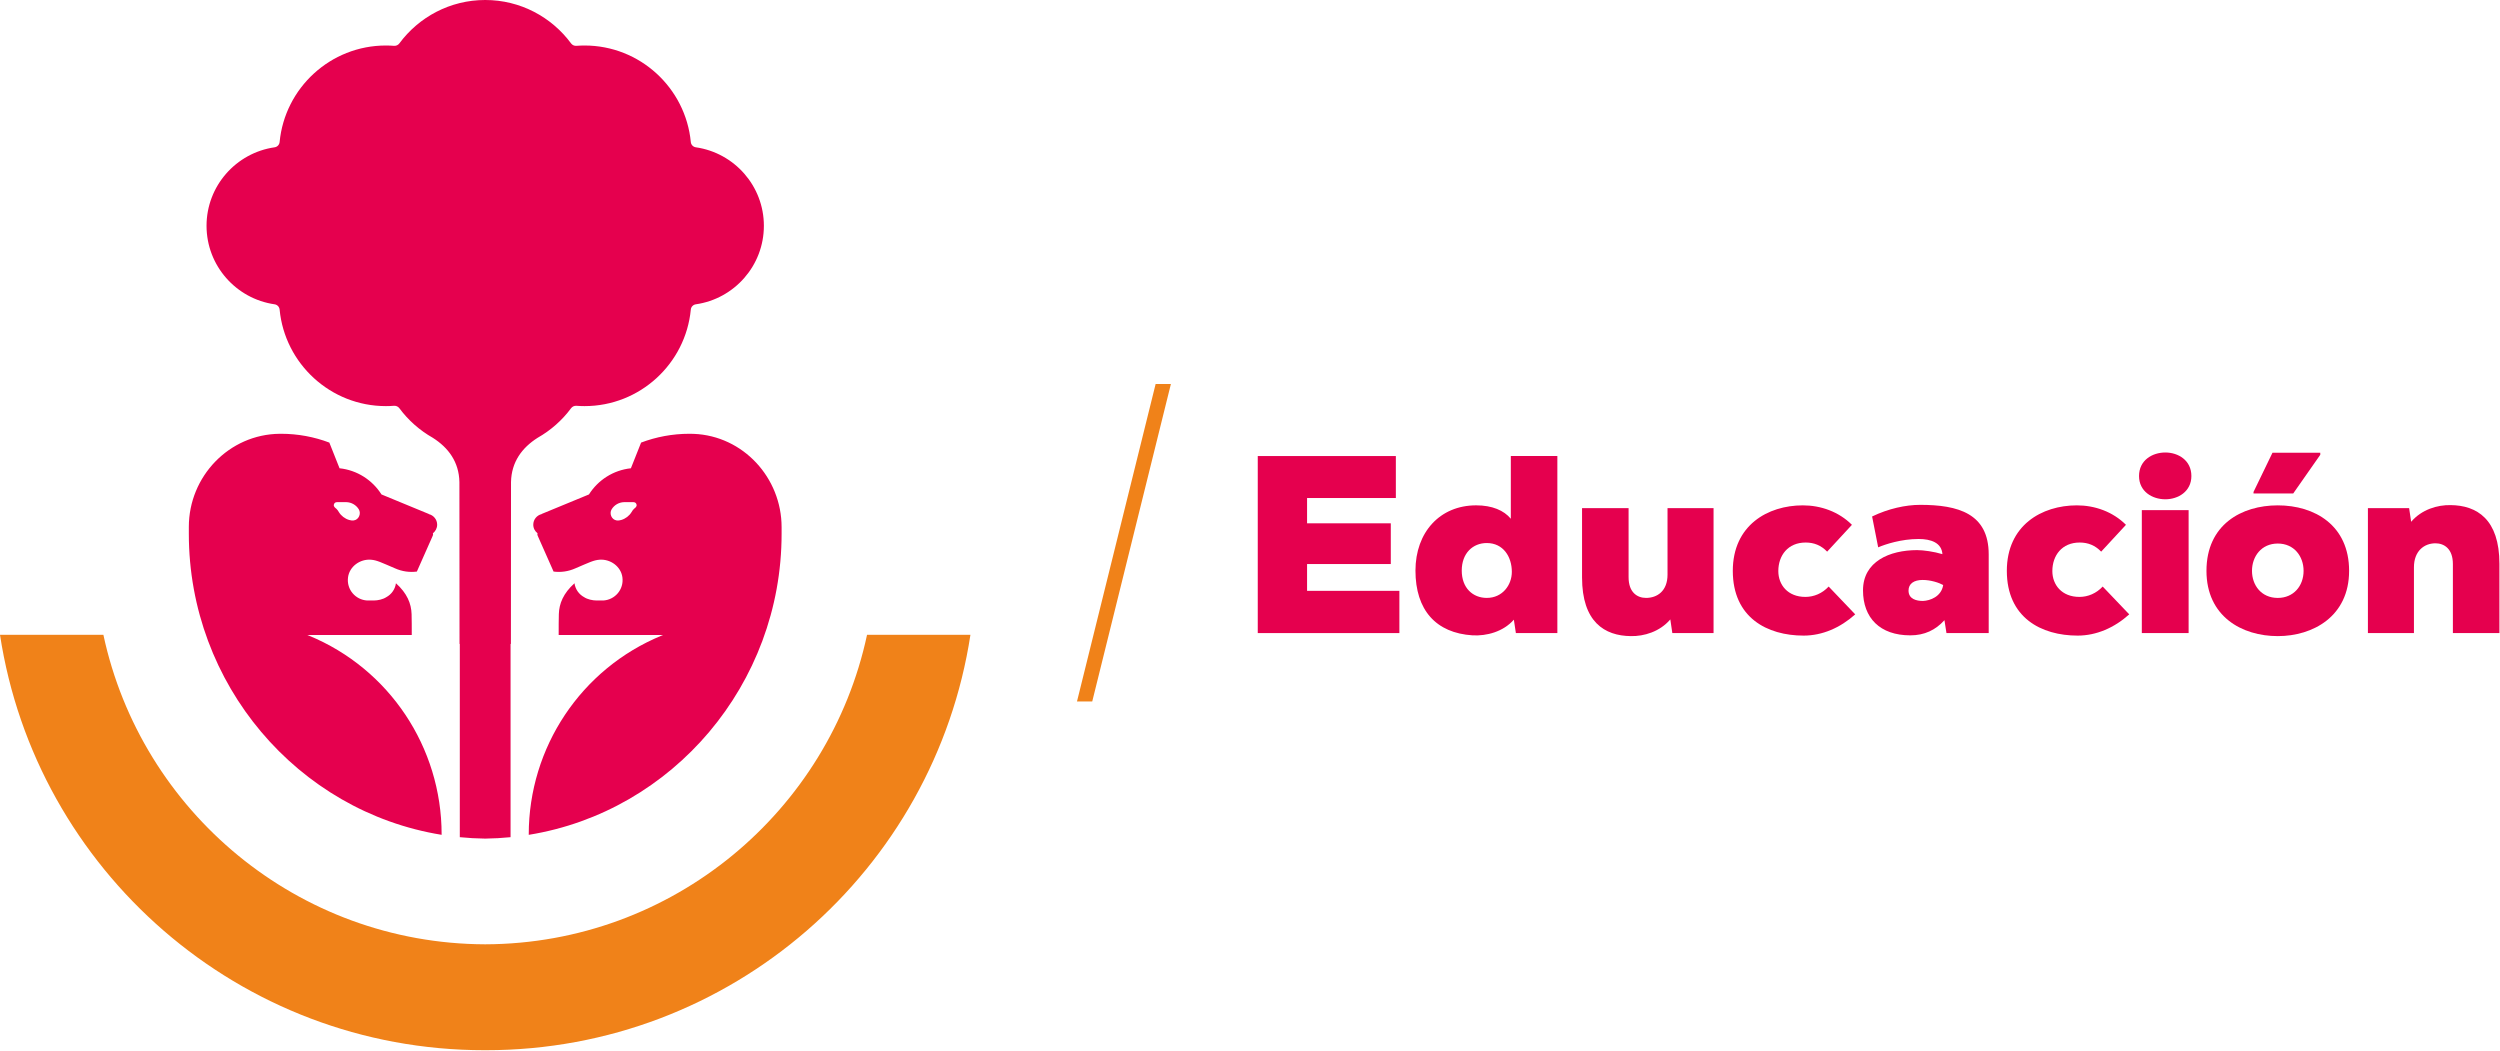
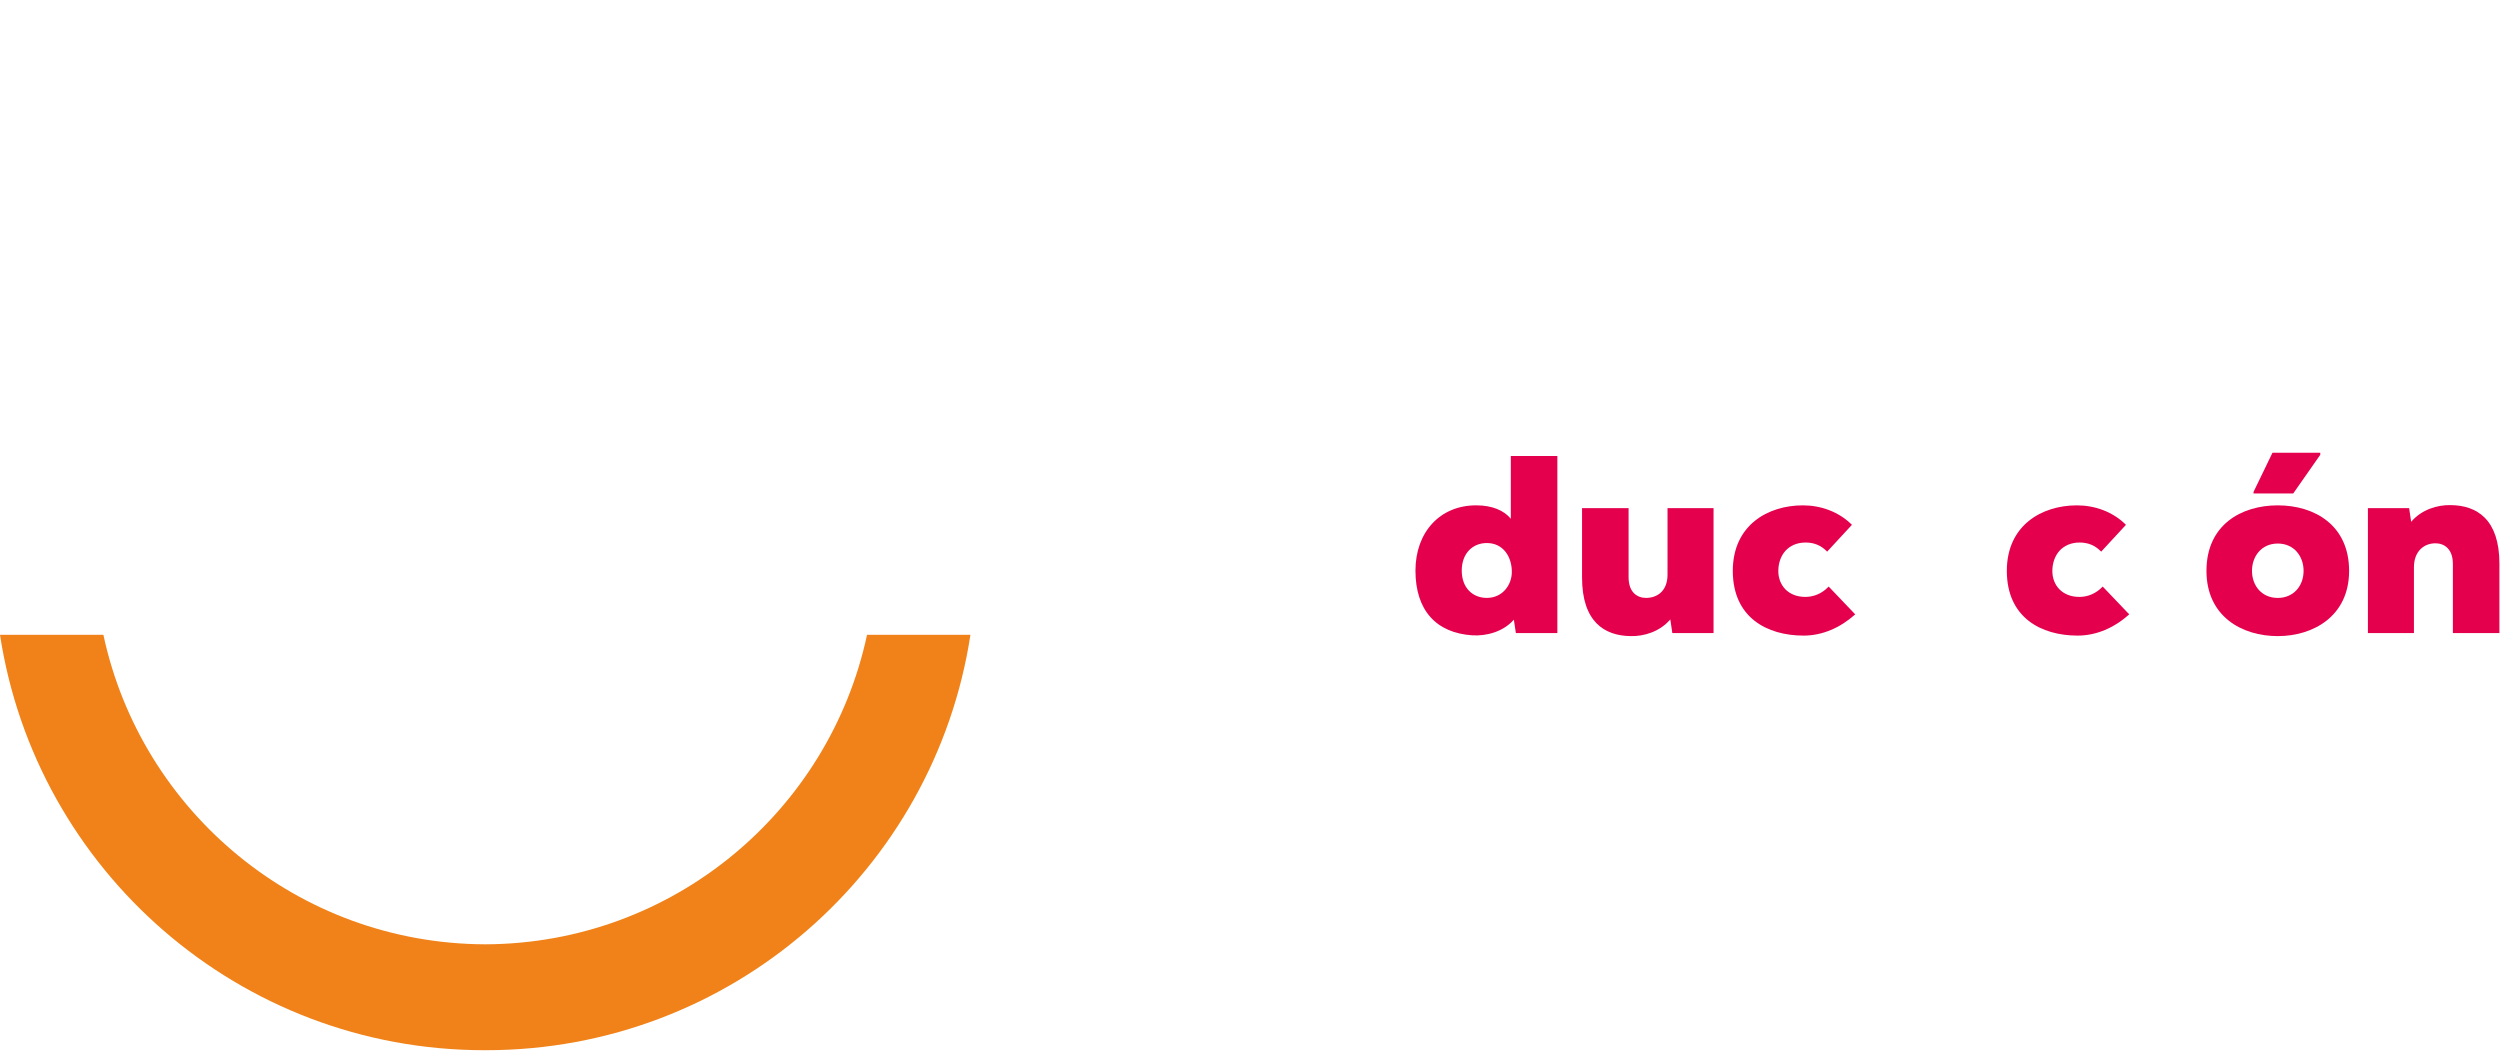
<svg xmlns="http://www.w3.org/2000/svg" width="616" height="259" viewBox="0 0 616 259" fill="none">
-   <path d="M265.587 171.962L265.37 172.837H269.128L287.512 98.637L288.508 94.625H284.745L265.587 171.962Z" fill="#F08219" />
-   <path d="M344.808 155.991H309.912V112.37H343.937V122.712H322.062V128.945H342.691V138.979H322.062V145.583H344.808V155.991Z" fill="#E5004E" />
  <path d="M360.174 140.596C360.174 144.896 362.916 147.325 366.345 147.325C370.208 147.325 372.516 144.15 372.516 140.908C372.516 137.171 370.395 133.804 366.345 133.804C362.916 133.804 360.174 136.296 360.174 140.596ZM372.266 112.366H383.733V155.987H373.512L373.012 152.687C370.395 155.675 366.283 156.737 362.853 156.55C353.816 155.987 348.77 150.316 348.77 140.596C348.77 131.187 354.753 124.516 363.728 124.516C367.653 124.516 370.583 125.766 372.266 127.821V112.366Z" fill="#E5004E" />
  <path d="M401.283 125.204V142.216C401.283 146.016 403.462 147.325 405.583 147.325C408.324 147.325 410.878 145.645 410.878 141.591V125.204H422.22V155.987H412.062L411.566 152.625C408.945 155.675 405.083 156.8 401.841 156.737C395.362 156.675 389.816 153.245 389.816 142.279V125.204H401.283Z" fill="#E5004E" />
  <path d="M457.124 151.379C453.445 154.683 449.024 156.612 444.412 156.612C435.437 156.612 426.962 152.187 426.962 140.658C426.962 129.441 435.562 124.52 444.224 124.52C448.649 124.52 453.074 126.079 456.316 129.316L450.208 135.925C448.712 134.366 446.966 133.679 444.908 133.679C440.549 133.679 438.178 136.858 438.178 140.72C438.178 144.087 440.487 147.079 444.845 147.079C446.966 147.079 449.024 146.204 450.583 144.525L457.124 151.379Z" fill="#E5004E" />
-   <path d="M473.812 148.075C475.558 148.012 478.362 147.016 478.799 144.15C477.799 143.587 475.745 142.9 473.749 142.9C471.57 142.9 470.262 143.837 470.262 145.52C470.262 147.637 472.253 148.075 473.812 148.075ZM490.016 136.608V155.987H479.608L479.112 152.812C476.928 155.241 474.187 156.55 470.695 156.55C463.22 156.55 459.045 152.25 459.045 145.458C459.045 138.354 465.587 135.55 472.378 135.55C473.937 135.55 476.553 135.92 478.612 136.545C478.424 133.741 475.808 132.808 472.753 132.808C468.453 132.808 464.528 134.116 462.783 134.862L461.287 127.262C465.274 125.329 469.574 124.395 473.128 124.395C482.474 124.395 490.016 126.512 490.016 136.608Z" fill="#E5004E" />
  <path d="M524.645 151.379C520.97 154.683 516.545 156.612 511.933 156.612C502.958 156.612 494.483 152.187 494.483 140.658C494.483 129.441 503.083 124.52 511.745 124.52C516.17 124.52 520.595 126.079 523.837 129.316L517.729 135.925C516.233 134.366 514.487 133.679 512.433 133.679C508.07 133.679 505.699 136.858 505.699 140.72C505.699 144.087 508.008 147.079 512.37 147.079C514.487 147.079 516.545 146.204 518.104 144.525L524.645 151.379Z" fill="#E5004E" />
-   <path d="M539.274 125.704H527.745V155.991H539.274V125.704ZM533.541 111.495C536.716 111.495 539.958 113.424 539.958 117.291C539.958 121.091 536.716 123.025 533.541 123.025C530.299 123.025 527.058 121.091 527.058 117.291C527.058 113.424 530.299 111.495 533.541 111.495Z" fill="#E5004E" />
  <path d="M571.716 111.558H559.937L555.266 121.216V121.591H565.049L571.716 112.058V111.558ZM561.245 147.329C565.112 147.329 567.604 144.4 567.604 140.658C567.604 137.108 565.295 133.929 561.245 133.929C557.195 133.929 554.891 137.108 554.891 140.658C554.891 144.212 557.195 147.329 561.245 147.329ZM561.245 124.521C570.345 124.521 578.82 129.441 578.82 140.658C578.82 151.879 569.908 156.737 561.245 156.737C552.395 156.737 543.674 151.879 543.674 140.658C543.674 129.258 552.333 124.521 561.245 124.521Z" fill="#E5004E" />
  <path d="M604.391 155.991V138.979C604.391 135.179 602.212 133.87 600.091 133.87C597.349 133.87 594.795 135.737 594.795 139.787V155.991H583.453V125.208H593.608L594.108 128.57C596.724 125.516 600.591 124.395 603.829 124.458C610.312 124.52 615.858 127.95 615.858 138.916V155.991H604.391Z" fill="#E5004E" />
  <path d="M213.641 156.408C204.337 199.891 165.778 232.525 119.557 232.679C73.336 232.525 34.778 199.891 25.474 156.408H-0.001C8.861 214.371 58.932 258.771 119.37 258.771H119.745C180.182 258.771 230.253 214.371 239.116 156.408H213.641Z" fill="#F08219" />
-   <path d="M125.803 206.283C123.745 206.487 121.662 206.608 119.557 206.633C117.445 206.608 115.357 206.487 113.295 206.283V158.666H113.228L113.199 118.779C113.099 113.833 110.503 110.32 106.632 107.866C103.407 106.037 100.603 103.558 98.407 100.595C98.099 100.174 97.603 99.95 97.082 99.987C96.424 100.037 95.757 100.066 95.087 100.066C81.432 100.066 70.174 89.608 68.899 76.279C68.832 75.604 68.324 75.074 67.649 74.979C58.187 73.62 50.891 65.47 50.891 55.637C50.891 45.808 58.187 37.658 67.649 36.299C68.324 36.204 68.832 35.674 68.899 34.999C70.174 21.67 81.432 11.212 95.087 11.212C95.757 11.212 96.424 11.241 97.082 11.291C97.603 11.333 98.099 11.104 98.407 10.687C103.203 4.208 110.895 -0.001 119.557 -0.001C128.216 -0.001 135.912 4.208 140.707 10.687C141.016 11.104 141.507 11.333 142.028 11.291C142.691 11.241 143.353 11.212 144.028 11.212C157.682 11.212 168.941 21.67 170.216 34.999C170.278 35.674 170.791 36.204 171.466 36.299C180.924 37.658 188.22 45.808 188.22 55.637C188.22 65.47 180.924 73.62 171.466 74.979C170.791 75.074 170.278 75.604 170.216 76.279C168.941 89.608 157.682 100.066 144.028 100.066C143.353 100.066 142.691 100.037 142.028 99.987C141.512 99.95 141.016 100.174 140.707 100.595C138.512 103.558 135.703 106.037 132.482 107.866C128.612 110.32 126.016 113.833 125.912 118.779L125.887 158.666H125.803V206.283ZM82.27 124.32C82.366 123.899 82.686 123.729 83.053 123.729C83.353 123.729 84.874 123.716 85.345 123.729C86.595 123.762 87.745 124.42 88.403 125.487C89.053 126.549 88.407 128.075 87.153 128.237C86.774 128.287 86.386 128.225 86.02 128.116C84.987 127.808 84.074 127.112 83.507 126.195C83.328 125.912 83.162 125.608 82.907 125.387C82.574 125.095 82.145 124.845 82.27 124.32ZM76.099 156.612C75.941 156.55 75.811 156.495 75.712 156.458H101.457C101.457 154.47 101.457 152.716 101.416 151.312C101.337 148.725 100.312 146.183 97.561 143.716C97.357 145.204 96.445 146.466 95.178 147.145C94.378 147.679 93.095 147.962 92.107 147.962H90.478C87.599 147.804 85.357 145.258 85.753 142.258C86.103 139.591 88.695 137.712 91.378 137.912C92.866 138.02 93.895 138.575 97.332 140.037C99.049 140.808 100.916 141.075 102.716 140.833L106.637 131.987C106.724 131.766 106.745 131.566 106.649 131.412C107.291 130.92 107.716 130.154 107.716 129.283C107.716 128.016 106.837 126.962 105.662 126.679C105.653 126.662 105.653 126.649 105.645 126.637L93.995 121.829C91.77 118.304 88.016 115.845 83.662 115.383L81.149 109.054C77.445 107.654 73.432 106.883 69.241 106.883C69.128 106.883 69.016 106.883 68.907 106.887C56.457 107.008 46.528 117.379 46.528 129.829V131.529C46.528 168.55 73.332 199.958 108.816 205.7V205.583C108.816 184.145 95.924 164.77 76.099 156.612ZM156.207 125.387C155.953 125.608 155.787 125.912 155.607 126.195C155.041 127.112 154.128 127.808 153.095 128.116C152.728 128.225 152.341 128.287 151.962 128.237C150.703 128.075 150.057 126.549 150.712 125.487C151.366 124.42 152.516 123.762 153.766 123.729C154.241 123.716 155.757 123.729 156.062 123.729C156.424 123.729 156.745 123.899 156.845 124.32C156.97 124.845 156.541 125.095 156.207 125.387ZM170.945 106.904C170.591 106.891 170.232 106.883 169.874 106.883C165.682 106.883 161.666 107.654 157.966 109.054L155.453 115.383C151.099 115.845 147.345 118.304 145.12 121.829L133.466 126.637C133.462 126.649 133.457 126.662 133.453 126.679C132.278 126.962 131.399 128.016 131.399 129.283C131.399 130.154 131.82 130.92 132.462 131.412C132.37 131.566 132.391 131.766 132.478 131.987L136.399 140.833C138.199 141.075 140.066 140.808 141.778 140.037C145.216 138.575 146.249 138.02 147.737 137.912C150.42 137.712 153.012 139.591 153.362 142.258C153.757 145.258 151.516 147.804 148.637 147.962H147.007C146.016 147.962 144.737 147.679 143.937 147.145C142.67 146.466 141.757 145.204 141.553 143.716C138.803 146.183 137.774 148.725 137.699 151.312C137.657 152.716 137.657 154.47 137.657 156.458H163.399C163.303 156.495 163.174 156.55 163.016 156.612C143.182 164.775 130.282 184.158 130.282 205.608V205.704C165.774 199.966 192.587 168.554 192.587 131.529V129.904C192.587 117.72 183.116 107.395 170.945 106.904Z" fill="#E5004E" />
</svg>